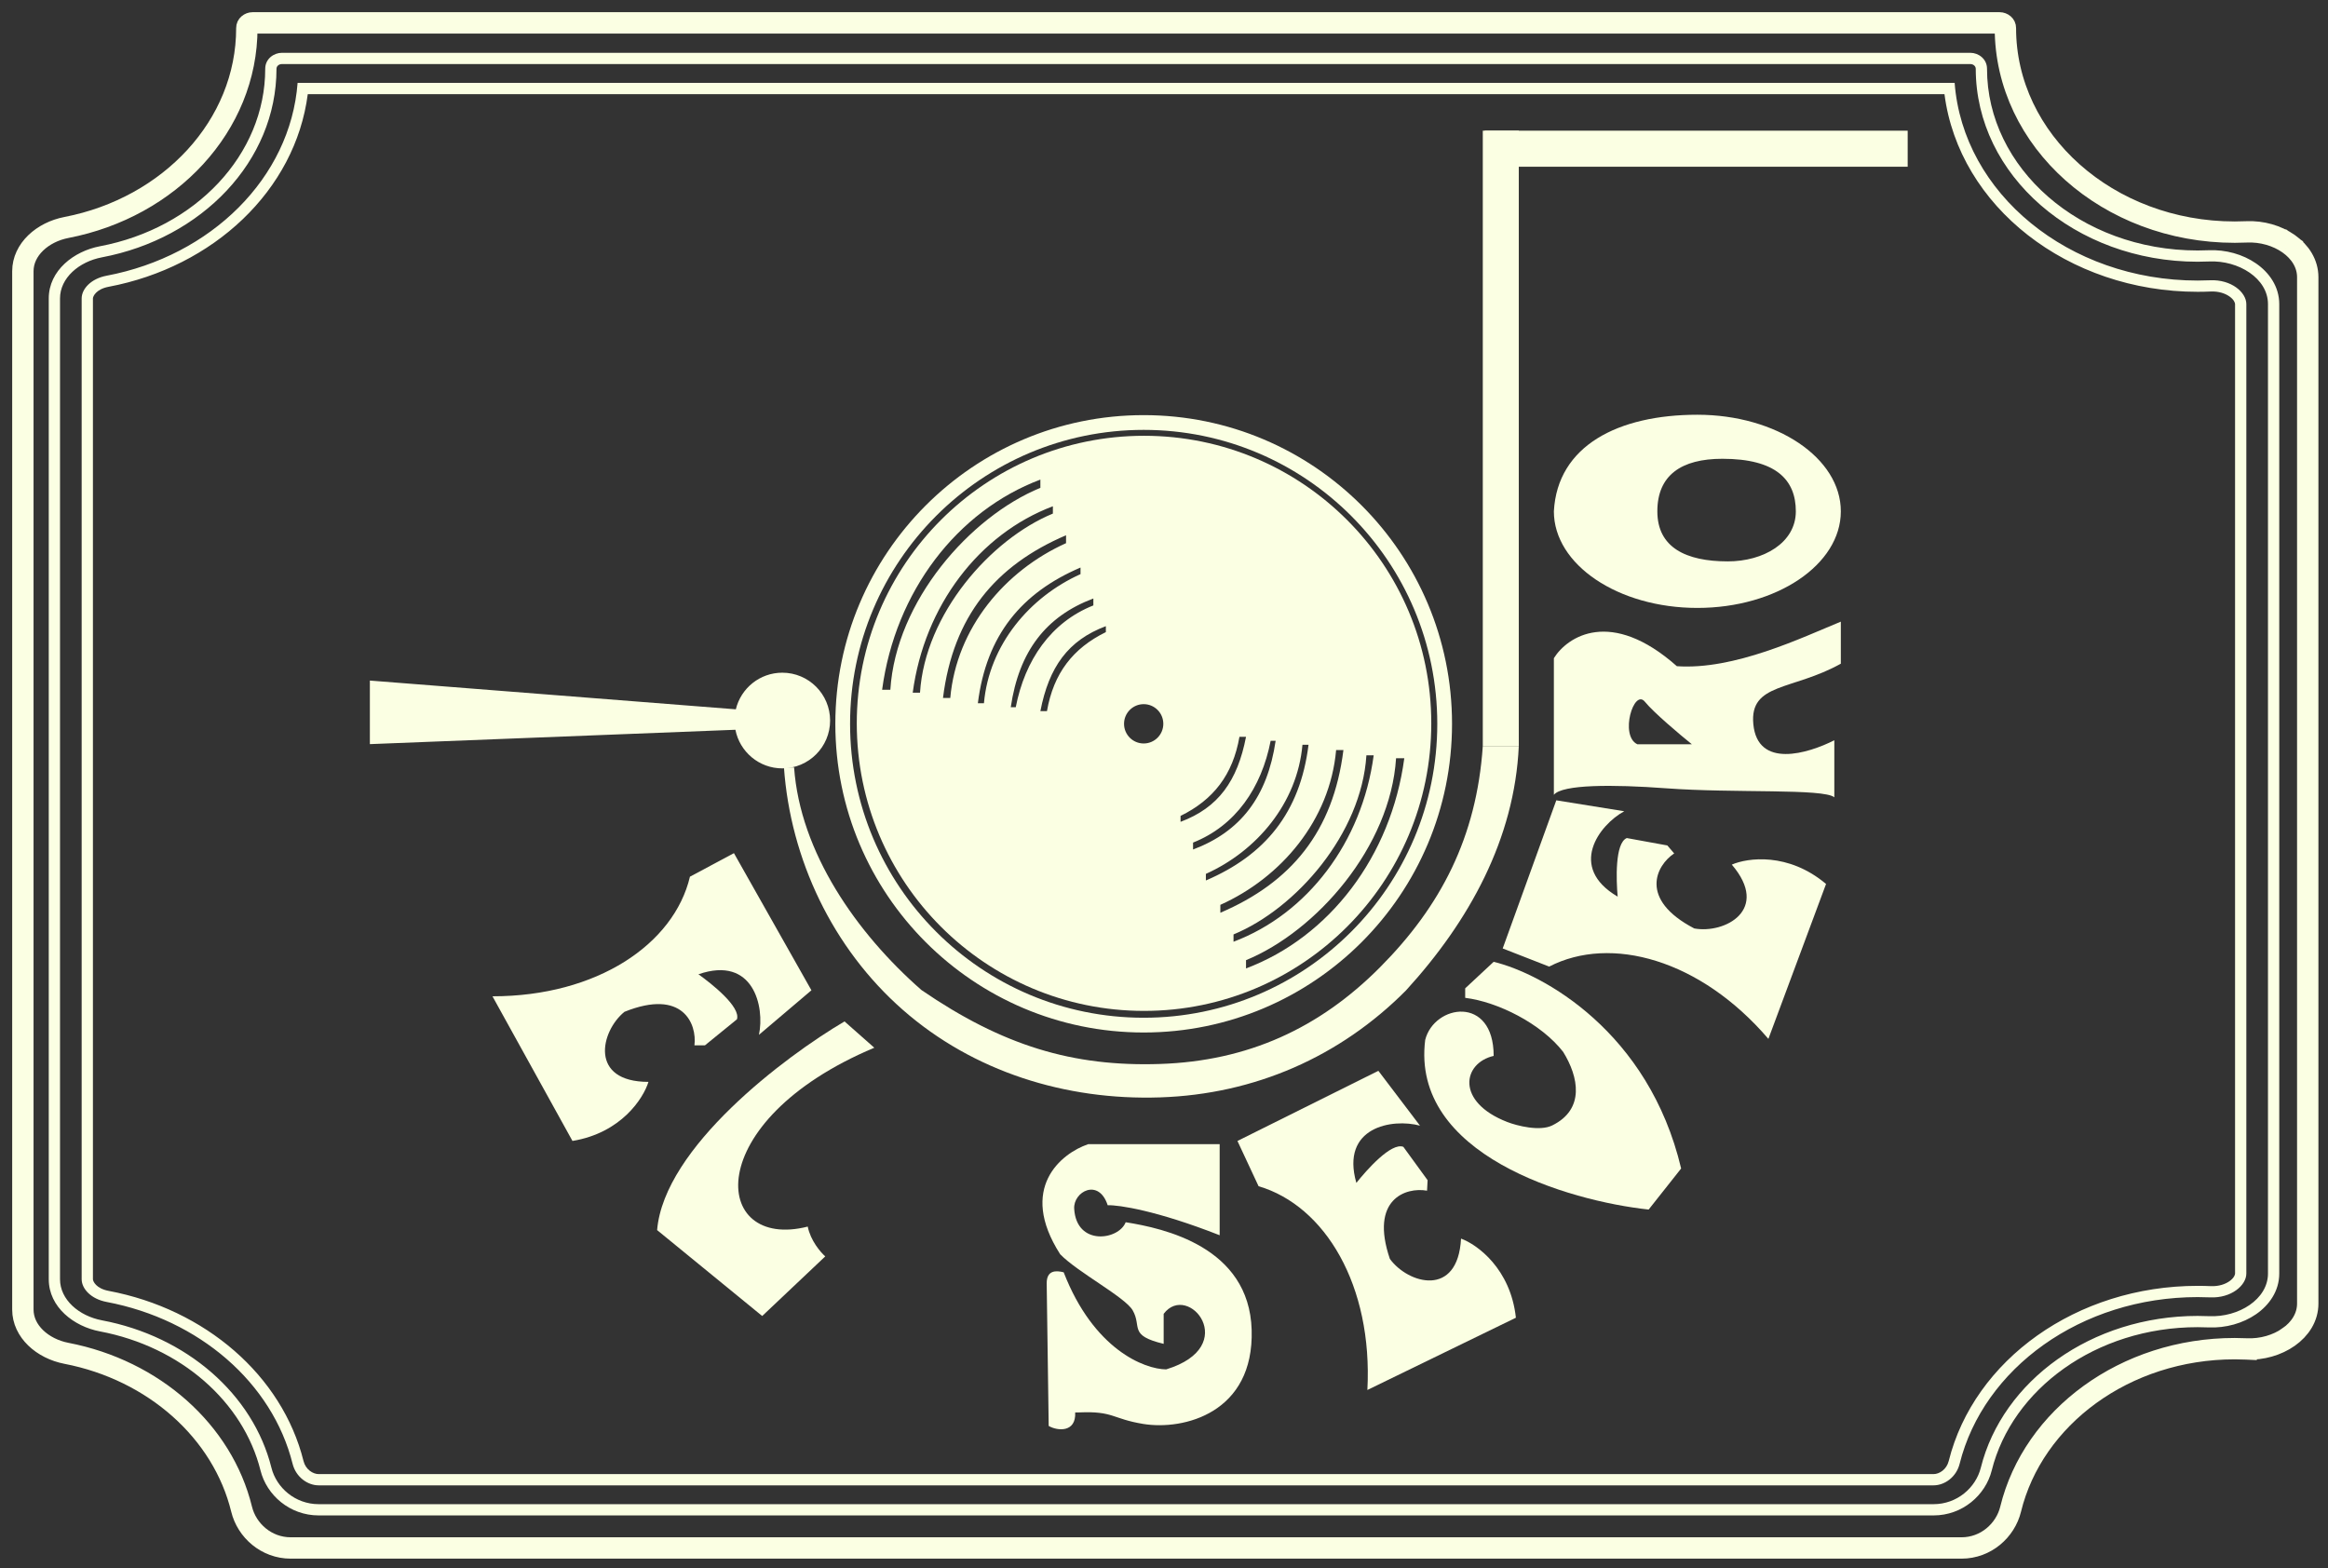
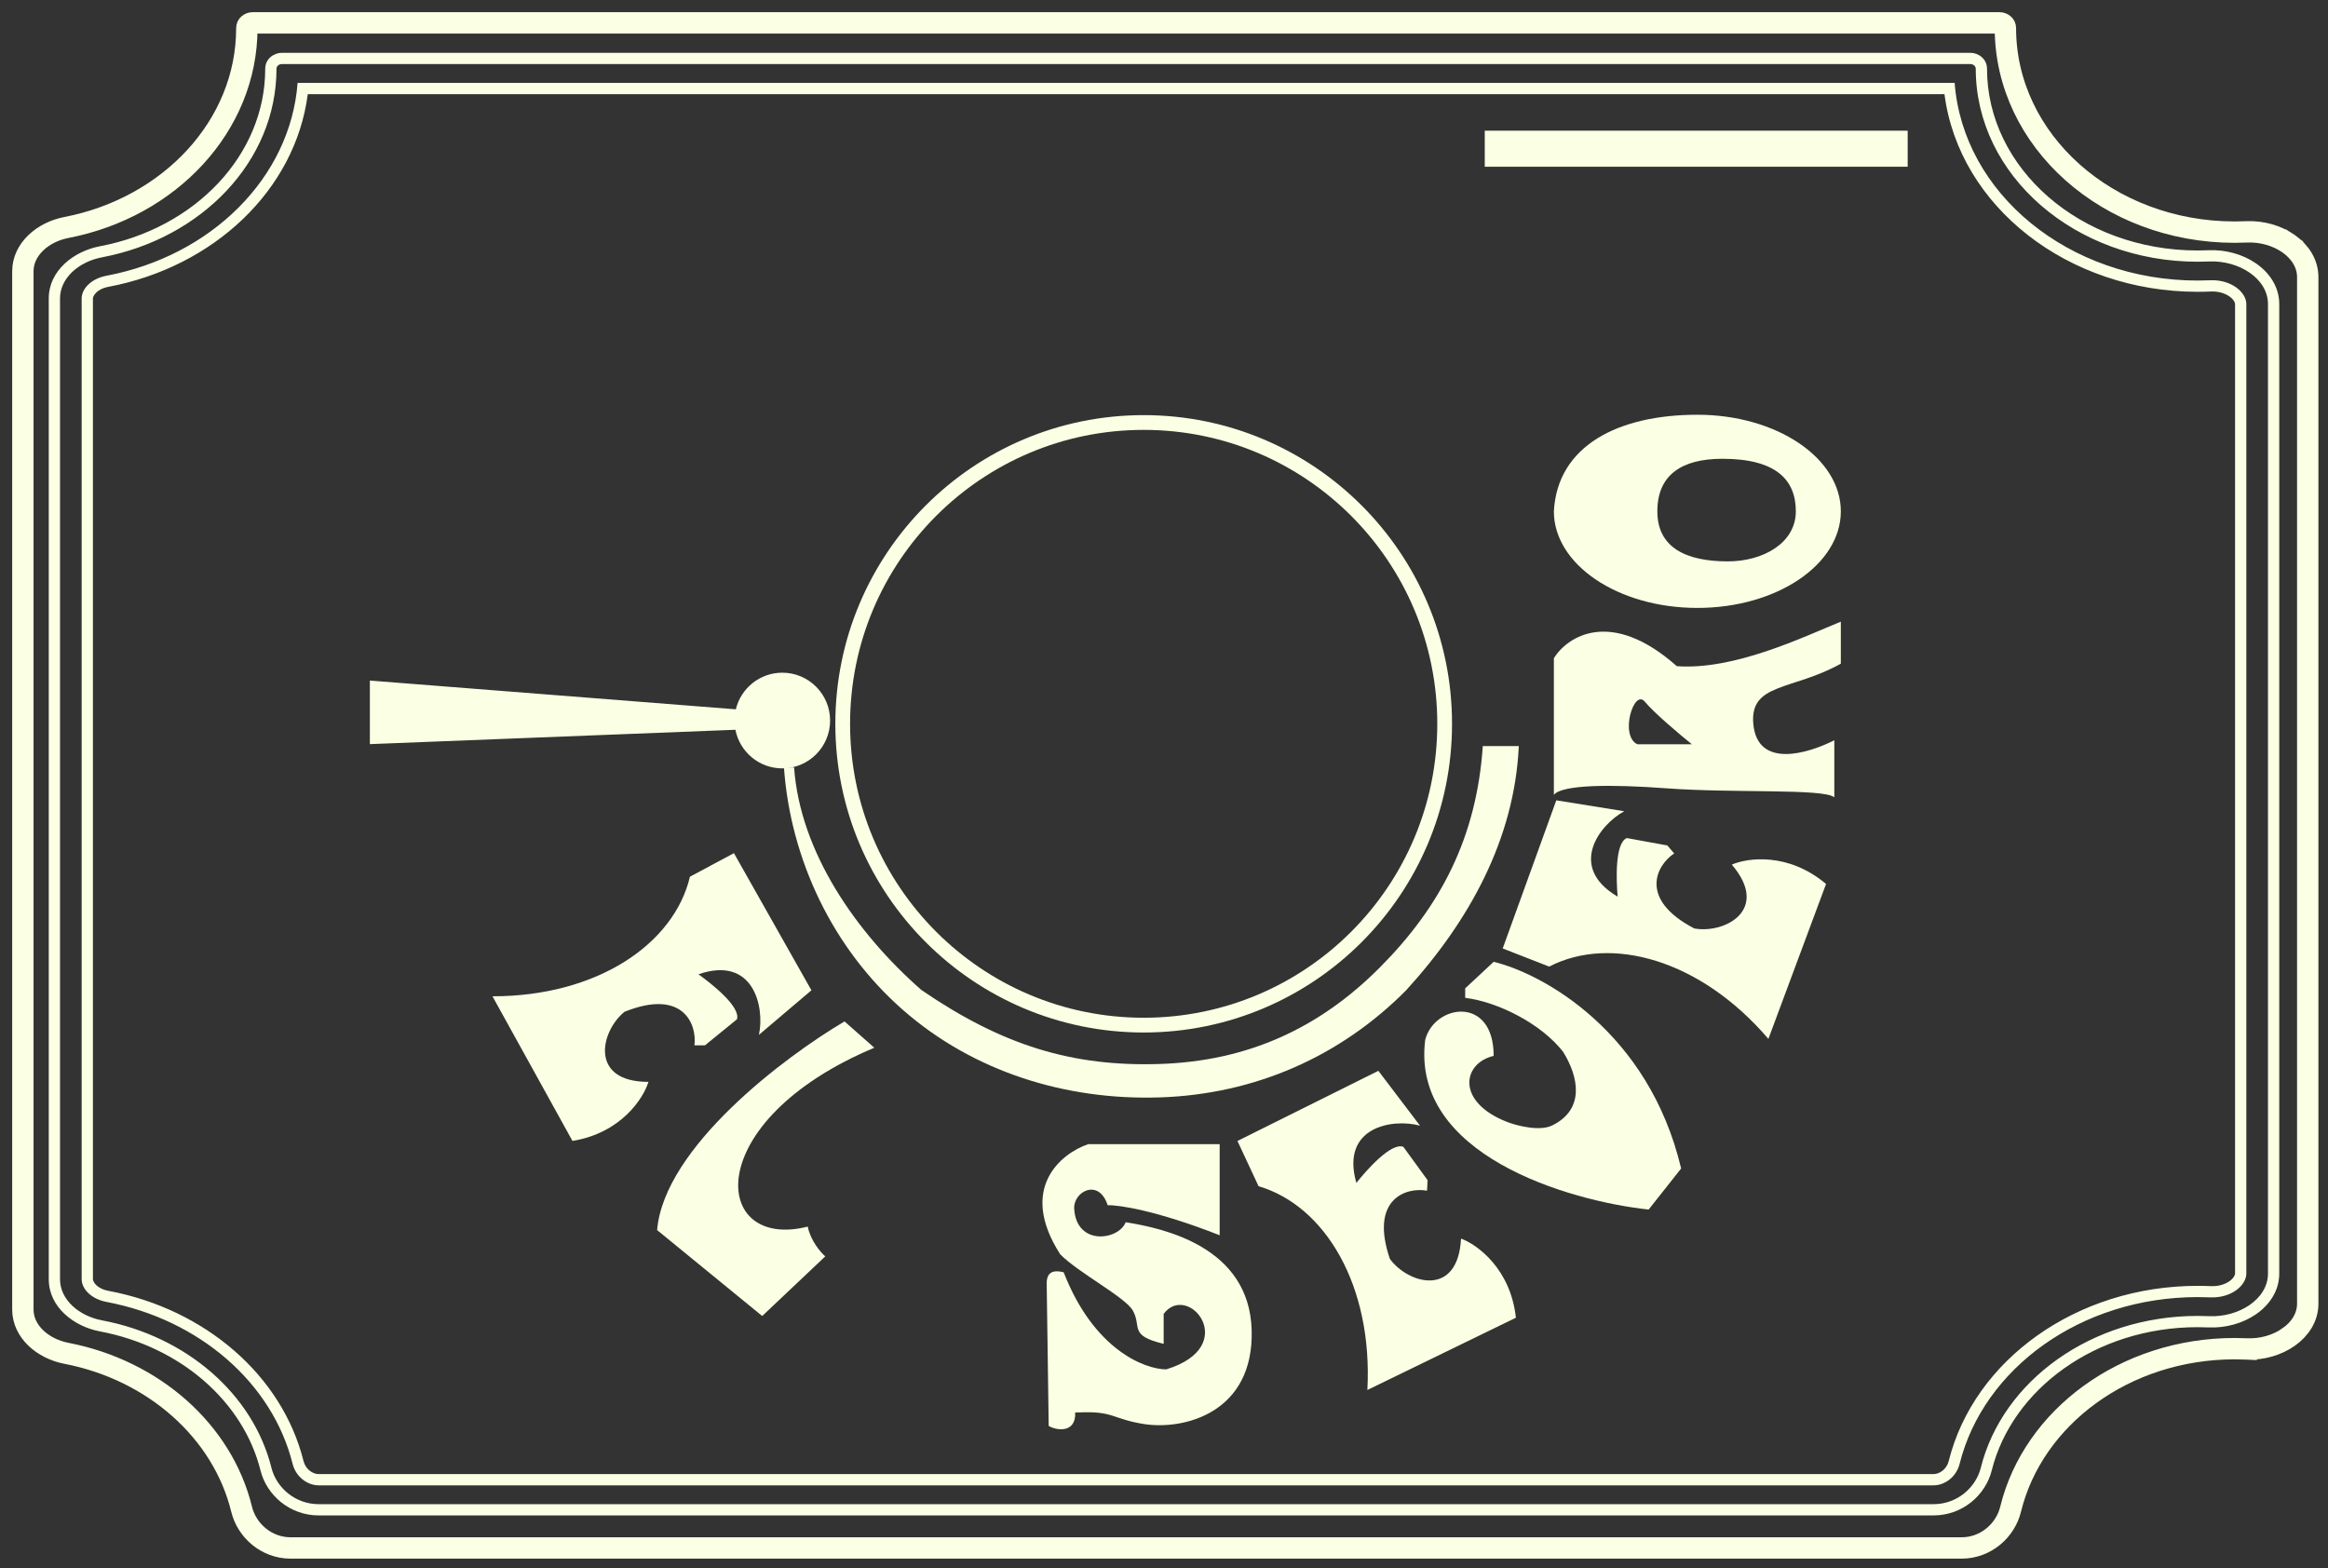
<svg xmlns="http://www.w3.org/2000/svg" width="2179" height="1468" viewBox="0 0 2179 1468" fill="none">
  <rect x="0" y="0" width="2179" height="1468" fill="#333333" stroke="none" />
  <path d="M2102.83 1262.71C2099.15 1262.54 2095.45 1262.45 2091.73 1262.45C1988.84 1262.45 1902.9 1326.84 1881.93 1412.74L1881.93 1412.74C1877.07 1432.64 1858.81 1449.02 1835.98 1449.02H272.097C249.263 1449.02 231.006 1432.64 226.149 1412.75C208.38 1339.96 143.984 1282.63 62.152 1266.81C39.789 1262.49 21.408 1246.22 21.408 1225.88V253.871C21.408 233.536 39.79 217.269 62.154 212.945C158.753 194.265 231.042 117.751 231.042 26.267C231.042 24.786 231.606 23.725 232.542 22.896C233.613 21.947 235.092 21.409 236.403 21.409H1871.67C1872.98 21.409 1874.47 21.947 1875.54 22.896C1876.47 23.727 1877.04 24.787 1877.04 26.267C1877.04 131.725 1973.1 217.302 2091.73 217.302C2095.45 217.302 2099.15 217.218 2102.83 217.051C2117.16 216.402 2131.46 220.604 2142.17 228.165M2102.83 1262.71C2102.83 1262.71 2102.83 1262.71 2102.83 1262.71L2102.37 1272.7L2102.82 1262.71C2102.83 1262.71 2102.83 1262.71 2102.83 1262.71ZM2102.83 1262.71C2117.16 1263.35 2131.46 1259.15 2142.17 1251.59L2147.13 1258.61L2142.17 1251.59C2152.9 1244.02 2160.04 1233.08 2160.04 1220.27V259.489C2160.04 246.68 2152.9 235.738 2142.17 228.165M2142.17 228.165L2147.71 220.312L2142.17 228.164C2142.17 228.164 2142.17 228.165 2142.17 228.165Z" stroke="#FBFFE3" stroke-width="20" />
  <path fill-rule="evenodd" clip-rule="evenodd" d="M2069.2 272.883C2065.15 273.062 2061.08 273.152 2056.97 273.152C1935.62 273.152 1833.58 193.313 1820.02 88.125H288.071C276.436 178.321 199.616 249.941 101.677 268.449C89.993 270.656 86.983 277.388 86.983 279.357V1197.46C86.983 1199.43 89.993 1206.16 101.674 1208.36C191.933 1225.42 264.05 1287.42 284.084 1367.62C286.082 1375.61 292.927 1379.88 298.294 1379.88H1809.79C1815.16 1379.88 1822 1375.61 1824 1367.61C1847.64 1272.98 1943.74 1203.66 2056.97 1203.66C2061.08 1203.66 2065.15 1203.74 2069.2 1203.92C2076.8 1204.26 2082.9 1202.08 2086.89 1199.22C2091.13 1196.18 2092.01 1193.22 2092.01 1192.15V284.662C2092.01 283.592 2091.13 280.632 2086.89 277.59C2082.9 274.73 2076.8 272.547 2069.2 272.883ZM278.553 77.594H1829.54C1837.35 180.919 1936.19 262.621 2056.97 262.621C2060.92 262.621 2064.84 262.533 2068.73 262.362C2088.44 261.489 2102.56 273.604 2102.56 284.662V1192.15C2102.56 1203.21 2088.44 1215.32 2068.73 1214.44C2064.84 1214.28 2060.92 1214.19 2056.97 1214.19C1947.75 1214.19 1856.51 1280.98 1834.23 1370.17C1831.08 1382.79 1820.06 1390.41 1809.79 1390.41H298.294C288.028 1390.41 277.009 1382.79 273.854 1370.17C254.974 1294.59 186.608 1235.13 99.714 1218.71C85.19 1215.96 76.439 1206.38 76.439 1197.46V279.357C76.439 270.429 85.191 260.845 99.716 258.1C197.454 239.631 271.813 166.661 278.553 77.594ZM2111.61 246.562C2123.95 255.067 2133.37 268.258 2133.37 284.662V1192.15C2133.37 1208.55 2123.95 1221.74 2111.61 1230.25C2099.31 1238.73 2083.24 1243.28 2067.23 1242.56C2063.84 1242.42 2060.41 1242.34 2056.97 1242.34C1961.49 1242.34 1883.2 1300.67 1864.26 1376.45C1858.47 1399.61 1836.87 1418.56 1809.79 1418.56H298.294C271.217 1418.56 249.61 1399.61 243.825 1376.45C227.783 1312.24 169.226 1260.59 93.452 1246.28C69.316 1241.72 45.633 1223.7 45.633 1197.46V279.357C45.633 253.104 69.318 235.094 93.454 230.533C183.017 213.607 248.246 144.78 248.246 64.377C248.246 54.975 256.439 49.44 263.795 49.44H1844.29C1851.65 49.44 1859.84 54.975 1859.84 64.377C1859.84 156.994 1946.68 234.467 2056.97 234.467C2060.41 234.467 2063.84 234.392 2067.23 234.241C2083.24 233.533 2099.31 238.074 2111.61 246.562ZM2122.82 284.662C2122.82 260.598 2095.33 243.539 2067.71 244.762C2064.15 244.92 2060.57 244.999 2056.97 244.999C1942.28 244.999 1849.3 164.133 1849.3 64.377C1849.3 61.962 1847.07 59.972 1844.29 59.972H263.795C261.017 59.972 258.79 61.962 258.79 64.377C258.79 150.909 188.827 223.228 95.414 240.881C73.914 244.944 56.178 260.221 56.178 279.357V1197.46C56.178 1216.59 73.912 1231.86 95.412 1235.93C174.551 1250.88 236.86 1305.08 254.055 1373.91C258.726 1392.6 276.291 1408.03 298.294 1408.03H1809.79C1831.79 1408.03 1849.36 1392.6 1854.03 1373.91C1874.33 1292.66 1957.48 1231.81 2056.97 1231.81C2060.57 1231.81 2064.15 1231.9 2067.71 1232.04C2095.33 1233.28 2122.82 1216.21 2122.82 1192.15V284.662Z" fill="#FBFFE3" />
  <path fill-rule="evenodd" clip-rule="evenodd" d="M732.238 719.265C756.942 719.265 776.969 699.213 776.969 674.48C776.969 649.745 756.942 629.694 732.238 629.694C711.145 629.694 693.463 644.31 688.742 663.978L346.196 637.057V696.566L688.338 683.121C692.36 703.72 710.485 719.265 732.238 719.265Z" fill="#FBFFE3" />
  <path d="M1785.58 122.333H1389.73V156.076H1785.58V122.333Z" fill="#FBFFE3" />
-   <path d="M1421.59 698.407V122.333H1387.89V698.407H1421.59Z" fill="#FBFFE3" />
  <path d="M1421.59 698.406C1417.61 785.216 1375.34 862.211 1315.89 927.241C1254.29 989.182 1174.49 1024.29 1085.89 1027.24C997.285 1030.2 910.968 1003.08 845.139 945.391C779.311 887.698 739.848 804.278 733.77 718.346H743.268C748.886 797.78 801.606 873.407 862.456 926.738C938.433 978.775 1003.98 998.684 1085.89 995.953C1167.79 993.222 1234.75 962.72 1291.69 905.462C1348.64 848.203 1382.08 783.683 1387.89 698.406H1421.59Z" fill="#FBFFE3" />
-   <path fill-rule="evenodd" clip-rule="evenodd" d="M1339.67 677.109C1339.67 825.774 1219.29 946.29 1070.81 946.29C922.317 946.29 801.945 825.774 801.945 677.109C801.945 528.444 922.317 407.928 1070.81 407.928C1219.29 407.928 1339.67 528.444 1339.67 677.109ZM973.793 456.645C907.886 483.778 838.593 562.714 833.358 645.657H825.659C837.977 553.771 895.876 478.229 973.793 448.936V456.645ZM985.495 480.751C927.126 504.823 865.756 574.849 861.119 648.433H854.3C865.211 566.917 916.488 499.899 985.495 473.912V480.751ZM997.814 508.445C940.839 534.037 895.259 587.688 889.452 653.365H882.632C892.18 576.897 931.6 529.413 997.814 501.045V508.445ZM920.965 658.298C925.81 603.523 963.835 558.778 1011.36 537.434V531.262C956.127 554.92 923.241 594.523 915.277 658.298H920.965ZM1023.38 566.721C983.647 582.447 959.318 617.906 950.742 661.999H946.075C953.774 609.581 979.028 576.897 1023.38 560.246V566.721ZM1035.08 591.697C1004.28 606.806 986.11 630.239 979.95 665.698H973.791C981.798 624.381 999.74 599.366 1035.08 586.147V591.697ZM1306.71 709.791C1301.47 792.735 1232.18 871.67 1166.27 898.804V906.513C1244.19 877.221 1302.1 801.677 1314.41 709.791H1306.71ZM1154.57 874.7C1212.94 850.628 1274.32 780.601 1278.95 707.017H1285.77C1274.86 788.533 1223.58 855.551 1154.57 881.538V874.7ZM1142.25 847.003C1199.23 821.411 1244.81 767.76 1250.61 702.083H1257.44C1247.88 778.552 1208.47 826.037 1142.25 854.404V847.003ZM1219.1 697.151C1214.25 751.926 1176.23 796.671 1128.7 818.016V824.187C1183.94 800.528 1216.83 760.926 1224.79 697.151H1219.1ZM1116.7 788.727C1156.42 773.002 1180.75 737.543 1189.33 693.451H1193.99C1186.29 745.868 1161.04 778.552 1116.7 795.202V788.727ZM1104.99 763.752C1135.79 748.643 1153.95 725.209 1160.11 689.75H1166.27C1158.27 731.068 1140.33 756.083 1104.99 769.302V763.752ZM1070.48 695.952C1080.63 695.952 1088.86 687.712 1088.86 677.547C1088.86 667.383 1080.63 659.143 1070.48 659.143C1060.33 659.143 1052.1 667.383 1052.1 677.547C1052.1 687.712 1060.33 695.952 1070.48 695.952Z" fill="#FBFFE3" />
  <path d="M1359.1 677.547C1359.1 837.134 1229.87 966.505 1070.48 966.505C911.086 966.505 781.87 837.134 781.87 677.547C781.87 517.961 911.086 388.591 1070.48 388.591C1229.87 388.591 1359.1 517.961 1359.1 677.547ZM795.671 677.547C795.671 829.503 918.707 952.687 1070.48 952.687C1222.26 952.687 1345.29 829.503 1345.29 677.547C1345.29 525.592 1222.26 402.408 1070.48 402.408C918.707 402.408 795.671 525.592 795.671 677.547Z" fill="#FBFFE3" />
  <path d="M1398.07 900.333C1443.93 911.42 1543.23 965.639 1573.54 1093.81L1543.13 1132.24C1467.8 1124.11 1320.49 1080.98 1333.98 973.416C1342.4 940.154 1398.07 931.252 1398.07 988.407C1369.08 995.077 1362.25 1031.39 1410.71 1050.25C1420.12 1053.91 1441.25 1059.19 1452.82 1053.52C1483.65 1038.43 1477.63 1008.08 1463.12 984.66C1442.47 958.058 1401.68 937.759 1371.41 934.063V925.162L1398.07 900.333Z" fill="#FBFFE3" />
  <path d="M1279.86 1301.14C1285.06 1203.36 1240.3 1128.72 1178.01 1110.38L1158.25 1068.04L1290.14 1002.36L1329.11 1053.71C1303.25 1046.69 1254.54 1054.88 1269.55 1107.29C1279.09 1095.29 1302.14 1069.15 1313.53 1073.52L1336.23 1104.75L1335.71 1114.58C1315.9 1111.02 1281.86 1122.49 1300.91 1178.41C1317.94 1201.83 1364.56 1215.11 1367.53 1159.43C1382.54 1164.93 1413.84 1187.43 1418.88 1233.49L1279.86 1301.14Z" fill="#FBFFE3" />
  <path fill-rule="evenodd" clip-rule="evenodd" d="M1454.42 744.007V616.11C1467.06 595.809 1507.77 568.887 1569.53 623.605C1623.33 627.354 1686.51 596.902 1723.01 581.91V621.264C1677.62 646.561 1637.38 639.066 1641.12 677.95C1645.15 719.759 1692.28 705.434 1716.92 692.942V746.349C1707.09 737.917 1623.17 742.624 1559.71 737.917C1509.16 734.168 1462.24 734.268 1454.42 744.007ZM1583.56 696.689H1532.56C1515.72 688.726 1529.29 644.22 1539.59 656.868C1547.81 666.988 1572.33 687.633 1583.56 696.689Z" fill="#FBFFE3" />
  <path d="M460.954 932.615C558.751 932.615 630.811 883.893 645.784 820.648L686.962 798.629L759.49 926.994L710.358 968.69C715.974 942.454 705.211 894.2 653.739 912.002C666.217 920.904 693.513 942.548 689.77 954.167L659.823 978.527H649.996C652.491 958.539 639.233 925.12 584.486 947.139C562.026 965.41 551.264 1012.73 606.946 1012.73C602.267 1028.03 581.492 1060.51 535.822 1068.01L460.954 932.615Z" fill="#FBFFE3" />
  <path d="M1655.21 972.477C1591.58 898.125 1507.74 875.041 1450.02 904.808L1406.52 887.829L1456.69 749.165L1520.29 759.389C1496.74 772.19 1467.14 811.77 1514.13 839.32C1512.77 824.041 1511.42 789.206 1522.67 784.492L1560.63 791.41L1567.03 798.88C1550.24 809.989 1533.52 841.812 1585.84 869.109C1614.31 874.297 1657.2 851.692 1620.97 809.357C1635.62 802.957 1673.78 797.618 1709.18 827.462L1655.21 972.477Z" fill="#FBFFE3" />
  <path d="M1141.6 1156.29V1071.03H1018.54C993.27 1079.62 952.654 1112.25 992.334 1174.09C1008.71 1190.97 1053.07 1214.2 1060.19 1226.57C1069.07 1242.03 1055.97 1249.99 1089.19 1257.95V1229.85C1112.12 1199.4 1162.19 1260.3 1091.54 1281.85C1071.25 1281.7 1023.68 1263.3 995.609 1190.97C988.747 1189.24 979.7 1188.62 979.7 1201.27L981.571 1334.79C989.527 1339.48 1007.31 1341.34 1006.37 1322.14H1010.12C1042.4 1320.73 1040.77 1328.1 1070.01 1332.91C1107.91 1339.15 1173.89 1322.61 1171.55 1244.84C1169.21 1167.07 1089.19 1149.74 1053.63 1144.11C1047.08 1160.98 1007.5 1166.6 1005.44 1131.47C1004.5 1115.54 1028.37 1102.42 1036.79 1128.19C1047.08 1127.87 1082.45 1133.06 1141.6 1156.29Z" fill="#FBFFE3" />
  <path d="M1723.01 478.65C1723.01 528.586 1662.88 569.067 1588.72 569.067C1514.55 569.067 1454.42 528.586 1454.42 478.65C1457.69 417.278 1514.55 388.232 1588.72 388.232C1662.88 388.232 1723.01 428.713 1723.01 478.65ZM1551.27 478.65C1551.27 512.479 1577.95 525.498 1617.26 525.498C1650.48 525.498 1680.89 508.164 1680.89 478.65C1680.89 449.135 1662.35 429.458 1612.11 429.458C1573.74 429.458 1551.27 444.819 1551.27 478.65Z" fill="#FBFFE3" />
  <path d="M756.042 1148.18C665.876 1171.16 654.401 1049.69 818.339 980.759L790.469 956.138C734.73 988.965 621.613 1073.98 615.055 1151.46L713.418 1231.89L772.436 1176.08C768.064 1172.25 758.665 1161.31 756.042 1148.18Z" fill="#FBFFE3" />
</svg>